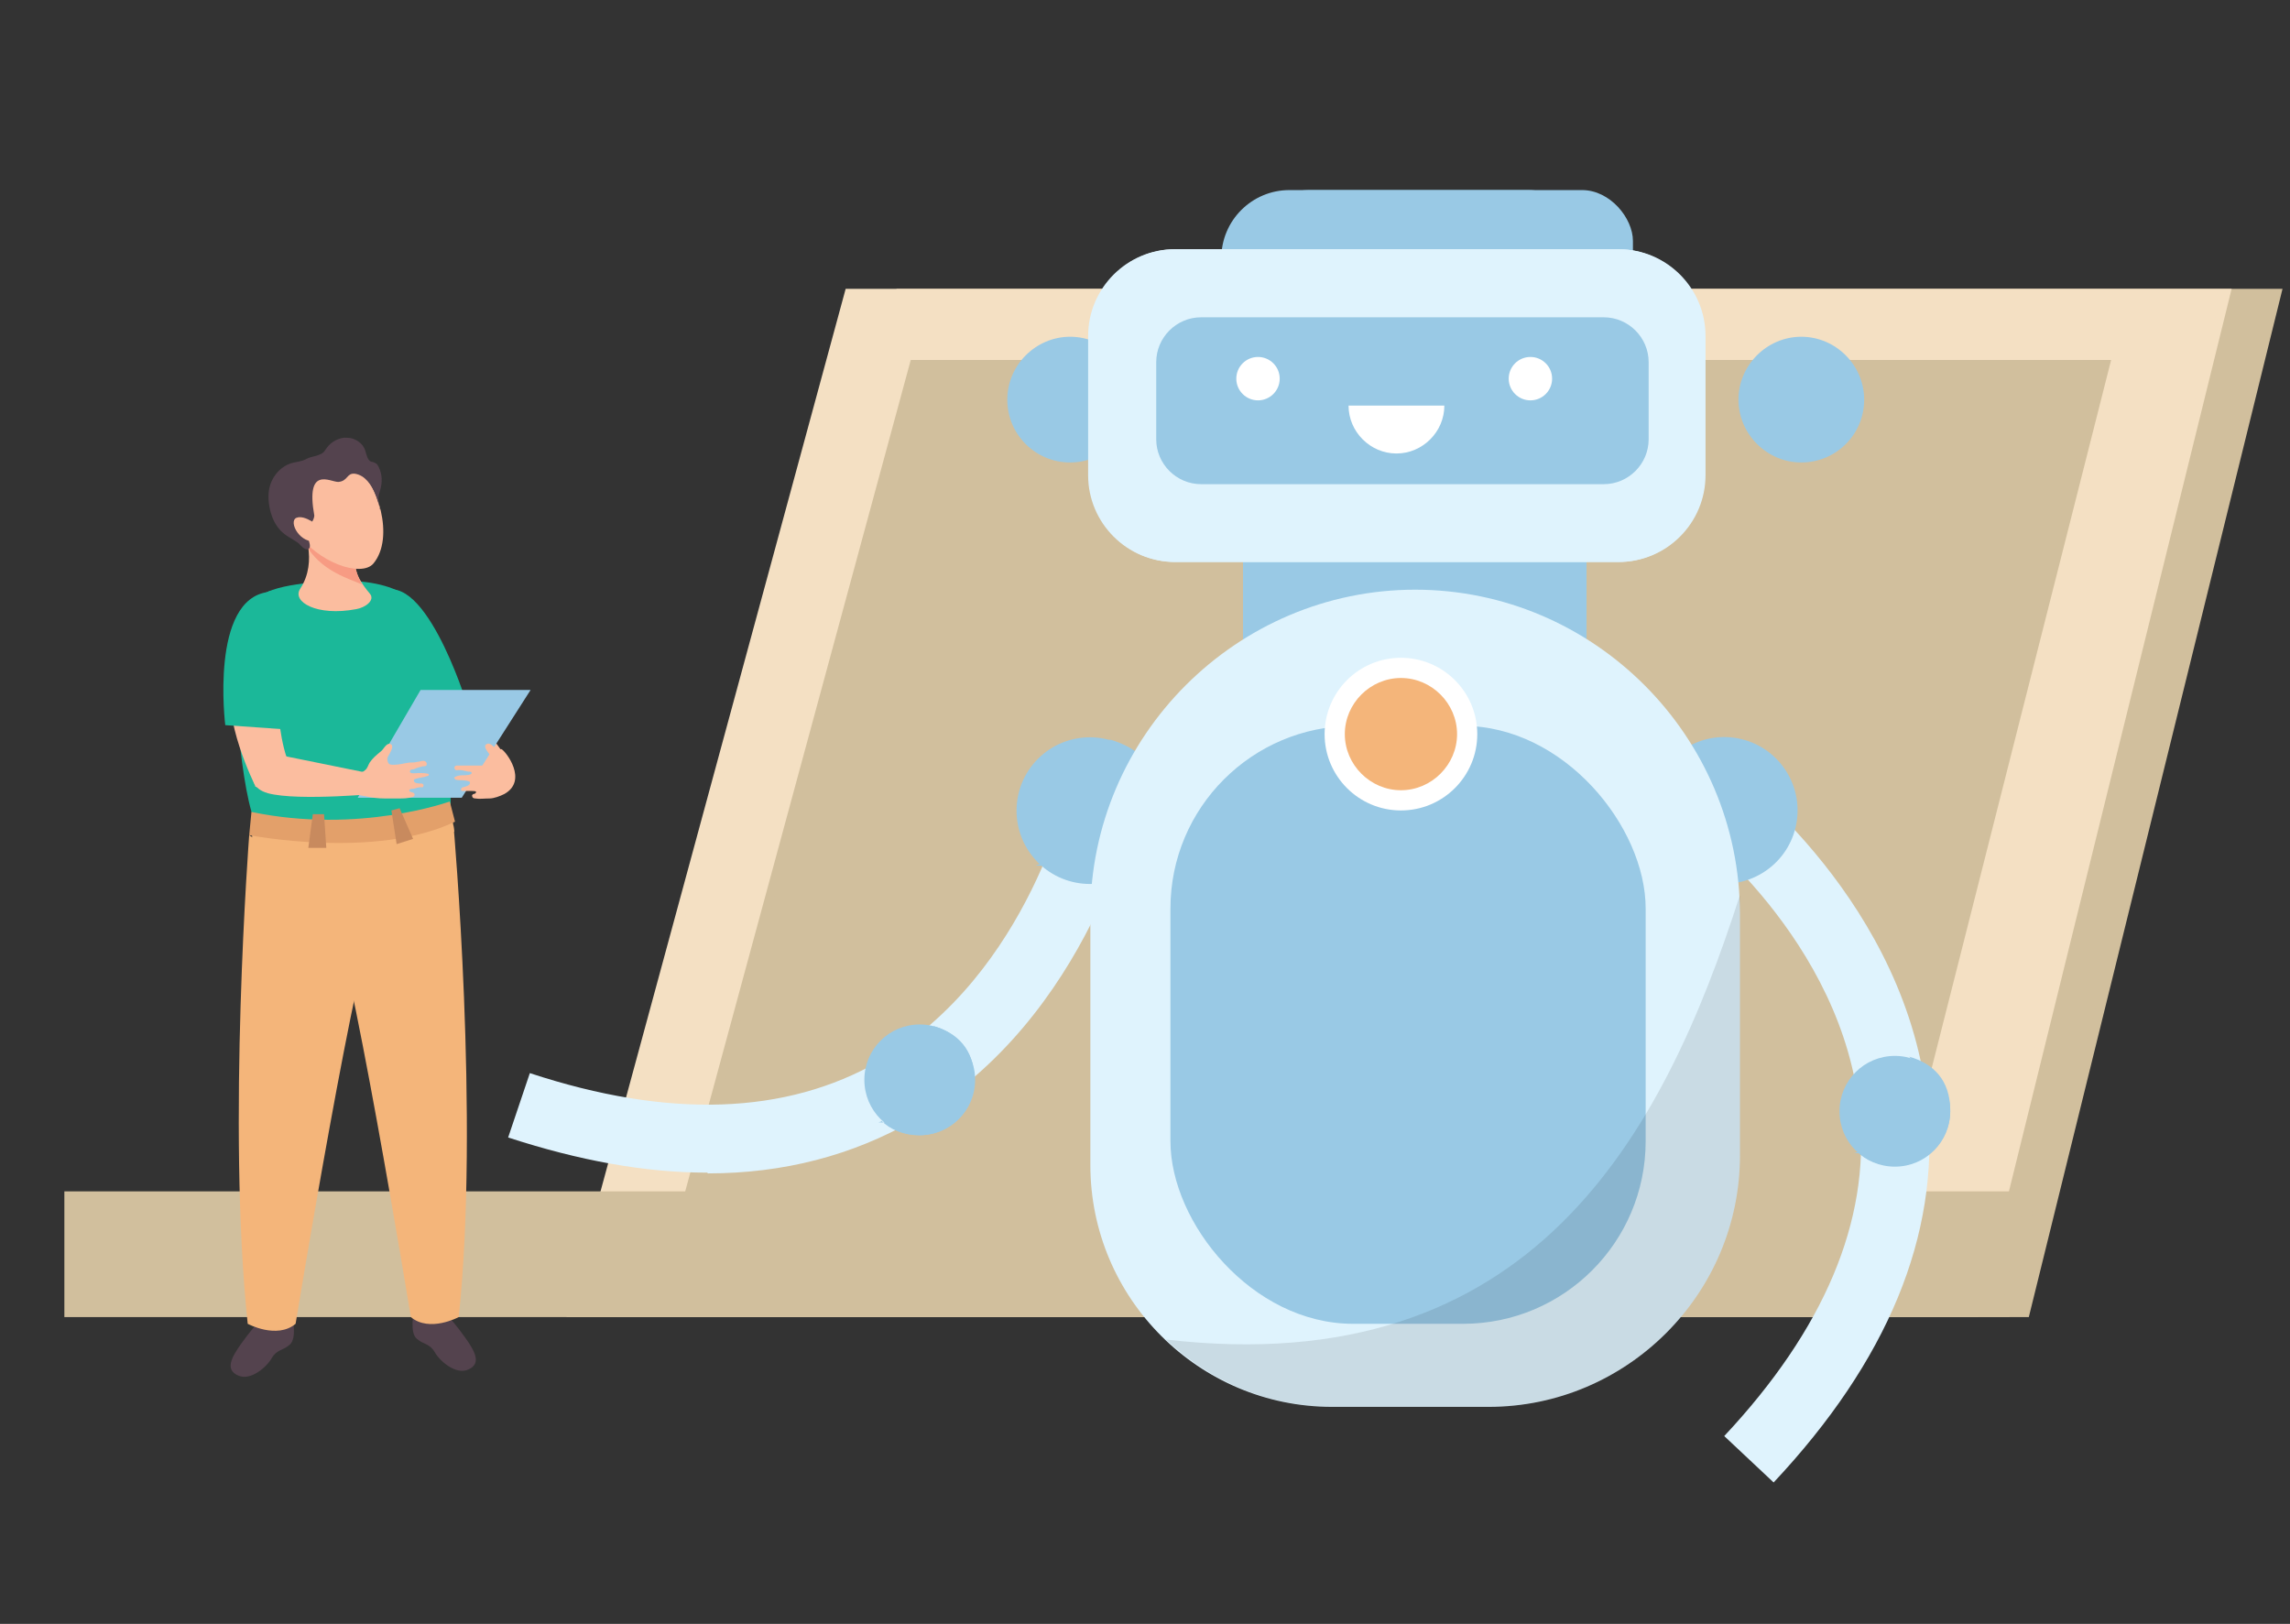
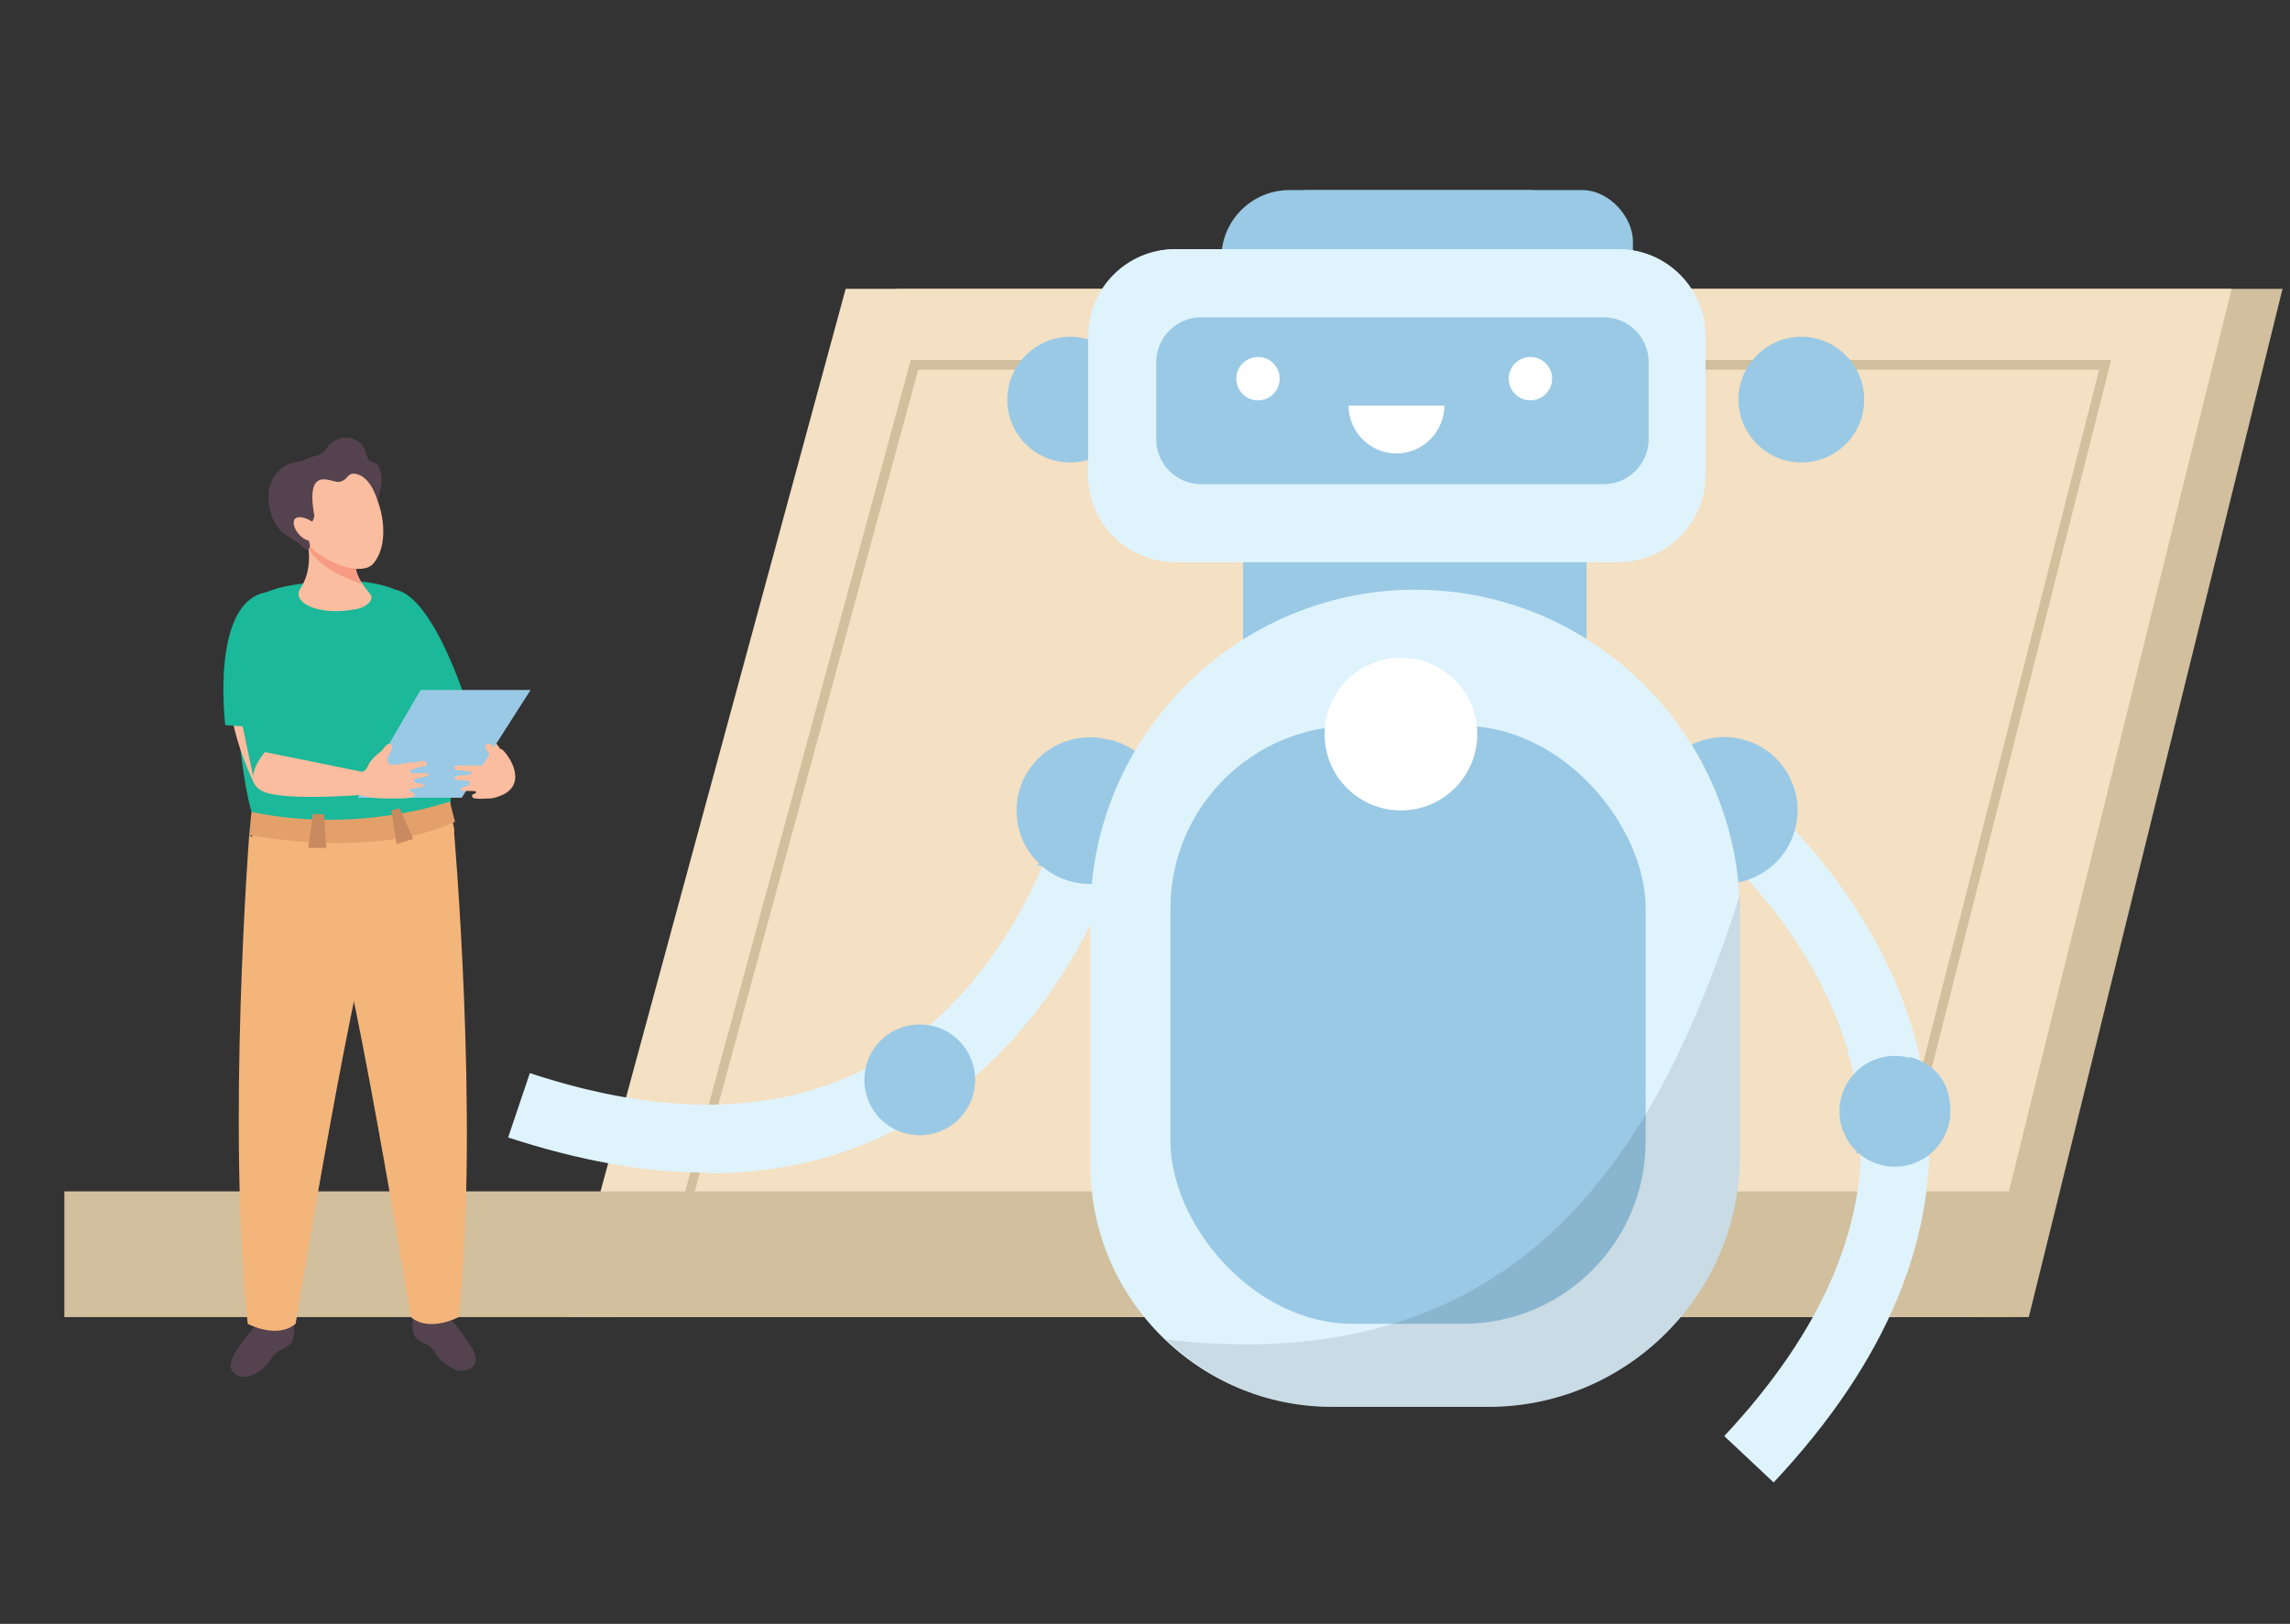
<svg xmlns="http://www.w3.org/2000/svg" version="1.1" viewBox="0 0 306 217">
  <rect x="0" y="0" width="306" height="217" fill="#333333" stroke="none" />
  <defs>
    <style>
      .cls-1 {
        fill: #d1bf9d;
      }

      .cls-2 {
        fill: #f4b57a;
      }

      .cls-3 {
        fill: #fff;
      }

      .cls-4 {
        fill: #f4e0c3;
      }

      .cls-5 {
        fill: #1bb899;
      }

      .cls-6 {
        fill: none;
      }

      .cls-7 {
        mix-blend-mode: overlay;
        opacity: .1;
      }

      .cls-8 {
        fill: #e3a06a;
      }

      .cls-9 {
        isolation: isolate;
      }

      .cls-10 {
        fill: #f79b83;
      }

      .cls-11 {
        fill: #dff3fd;
      }

      .cls-12 {
        fill: #54434e;
      }

      .cls-13 {
        fill: #fbbd9f;
      }

      .cls-14 {
        fill: #010101;
      }

      .cls-15 {
        fill: #99c9e5;
      }

      .cls-16 {
        fill: #c88a5e;
      }
    </style>
  </defs>
  <g class="cls-9">
    <g id="Layer_1">
      <g>
        <polygon class="cls-1" points="83.3 175.4 270.6 175.4 304.2 39.3 120.3 39.3 83.3 175.4" />
        <path class="cls-1" d="M271.1,176H82.5l.2-.8L119.8,38.6h185.2l-33.9,137.4ZM84.1,174.7h186l33.2-134.8H120.8l-36.6,134.8Z" />
      </g>
      <g>
        <polygon class="cls-4" points="76.5 175.4 263.9 175.4 297.4 39.3 113.5 39.3 76.5 175.4" />
        <path class="cls-4" d="M264.4,176H75.7l.2-.8L113,38.6h185.2l-33.9,137.4ZM77.4,174.7h186l33.2-134.8H114l-36.6,134.8Z" />
      </g>
      <g>
-         <polygon class="cls-1" points="90.4 165.9 251.6 165.9 281.3 48.8 122.2 48.8 90.4 165.9" />
        <path class="cls-1" d="M252.1,166.5H89.6l.2-.8,31.9-117.6h160.4l-30,118.4ZM91.3,165.2h159.8l29.4-115.8H122.7l-31.5,115.8Z" />
      </g>
      <g>
        <polygon class="cls-1" points="268 175.4 9.2 175.4 9.2 159.8 271.4 159.8 268 175.4" />
        <path class="cls-1" d="M268.5,176H8.6v-16.8h263.6l-3.7,16.8ZM9.9,174.8h257.6l3.1-14.3H9.9v14.3Z" />
      </g>
      <path class="cls-13" d="M62.3,102.4s-8.7-5.4-10-10.6c-1.3-5.2,2.6-7.2,2.6-7.2,0,0,9.1,11.4,12.4,16.1,4.2,6-4.9,1.6-4.9,1.6Z" />
      <path class="cls-5" d="M50.2,79.5c-6.2,4.9,4.5,18.2,4.5,18.2l7.6-3.9s-5.9-19-12-14.3Z" />
      <polygon class="cls-2" points="33.1 130.5 60.7 111.1 60.1 107.1 33.9 105.1 33.1 130.5" />
      <path class="cls-5" d="M56.9,83c-1.8-5.7-10.3-6-17.3-4.9-4.7.7-7.7,2.2-8.2,8.1-.3,3.7.7,20.1,3,24.4,0,0,8,4.5,25.8-1,0,0,.5-14.4-3.3-26.5Z" />
      <path class="cls-8" d="M33.3,111.6s16.9,3.3,27.5-1.8l-.7-2.7s-12.1,4.4-26.5,1.4l-.3,3.1Z" />
      <polygon class="cls-16" points="41.8 108.8 43.3 108.8 43.6 113.3 41.2 113.3 41.8 108.8" />
      <polygon class="cls-16" points="52.3 108.3 53.4 108 55.2 112.1 53 112.8 52.3 108.3" />
      <path class="cls-13" d="M40.4,70.5s7.2,1.5,6.8,2.1c-.4.6.3,1.8.3,2.9,0,1.2.8,2.5,1.9,3.8.8.9-.6,1.9-1.8,2.1-5.3,1-8.6-1-7.5-2.7,2.5-3.8.3-8.3.3-8.3Z" />
      <path class="cls-10" d="M47.5,75.6c0-1.1-.7-2.3-.3-2.9.4-.6-7.3-2.2-7.3-2.2,0,0,1.2,1.2,1.4,3,2.1,2.9,5.2,3.8,7.1,4.6-.5-.7-.9-2-.9-2.4Z" />
      <path class="cls-13" d="M47.6,62.3c2.8,2.1,5.2,9.5,2.3,13-1.6,1.9-7.5-.1-10.3-4.3-.4-.5-1.2-3.7.2-7.1.7-1.5,4.8-3.8,7.8-1.6Z" />
      <path class="cls-12" d="M50.8,68.1c0,.5-.6-4.4-3.4-4.8-1.1-.1-.9,1-2.2,1.1-1.1,0-4.4-2.2-3.2,4.5,0,.3-.2.7-.4,1-.2.4.4,1.2.4,1.5,0,.4-1.2-.8-1.1-.4,0,.6,1,2.2.2,2.4-.4.1-.9-.5-1.2-.8-.8-.6-1.8-1-2.5-1.8-.8-.9-1.2-2-1.4-3.1-.2-1.1-.2-2.3.3-3.4.5-1.1,1.4-2,2.6-2.4.7-.2,1.4-.2,2.1-.6.6-.3,1.2-.3,1.8-.6.5-.2.6-.5.9-.9.6-.8,1.7-1.4,2.7-1.3,1,0,2.1.7,2.4,1.7.2.6.3,1.3.8,1.5.2,0,.4.1.6.2.2.1.3.3.4.5.5,1,.5,2.1.2,3.1-.1.4-.3.8-.2,1.3,0,.4.1.8.1,1.2Z" />
      <path class="cls-13" d="M42.8,70.5s-2-1.8-3.2-1.3c-1.1.5.5,3.6,2.8,3.1,2.3-.4,1-1.4.4-1.9Z" />
      <path class="cls-12" d="M59.9,175.9s1.1,1.2,2.3,2.9c1.2,1.7,2.2,3.4.4,4.2-1.7.8-3.9-1.2-4.5-2.3-.7-1.2-1.5-1-2.4-1.8-1-.8-.4-3.6-.4-3.6l4.6.7Z" />
      <path class="cls-2" d="M43.9,120.9c2.5,3.2,11,55.1,11,55.1,2.5,2.1,6.4,0,6.4,0,2.8-26.4-.7-65.7-.7-65.7,0,0-19.3,13.9-16.7,10.6h0Z" />
      <path class="cls-12" d="M34.5,176.7s-1.1,1.2-2.3,2.9c-1.2,1.7-2.2,3.4-.4,4.2,1.7.8,3.9-1.2,4.5-2.3.7-1.2,1.5-1,2.4-1.8,1-.8.4-3.6.4-3.6l-4.6.7Z" />
      <path class="cls-2" d="M50.5,121.8c-2.5,3.2-11,55.1-11,55.1-2.5,2.1-6.4,0-6.4,0-2.8-26.4.2-65.3.2-65.3,0,0,19.7,13.4,17.1,10.2h0Z" />
      <polygon class="cls-15" points="56.2 92.2 70.9 92.2 61.7 106.6 47.8 106.6 56.2 92.2" />
-       <path class="cls-13" d="M34.1,105s-4.6-9.2-3-14.2c1.6-5.1,6-4.7,6-4.7,0,0-.9,12.4,2.2,17.3,3,4.9-5.2,1.7-5.2,1.7Z" />
+       <path class="cls-13" d="M34.1,105s-4.6-9.2-3-14.2Z" />
      <path class="cls-5" d="M35.9,79.1c-7.9.9-5.8,17.8-5.8,17.8l8.5.6s5-19.3-2.7-18.5Z" />
      <path class="cls-13" d="M35.8,106c4.1,1.1,15.3,0,15.3,0l-1.9-2.7-13.8-2.8s-3.8,4.3.4,5.5Z" />
      <path class="cls-13" d="M48.8,102.9c.3-.2.4-.7.6-1,.4-.6.9-1,1.5-1.5.3-.2.7-1.1,1.2-1,.8.2-.2,1.5-.3,1.8-.1.3,0,.7.2.9.2.1.4.1.6.1.7,0,1.4-.2,2.1-.3.4,0,.7,0,1.1-.1.3,0,.6-.2.9-.1.2,0,.4.3.3.5,0,.2-.3.2-.5.2-.4.1-.8.2-1.2.4,0,0-.5,0-.5.2-.2.5.9.3,1.1.3.4,0,.9,0,1.3.1,0,0,.1,0,.1.1,0,0,0,.2-.2.2-.5.2-1.1.2-1.6.4,0,0-.2,0-.2.2,0,.4.7.4.9.4.2,0,.3,0,.4.2,0,0,0,.2-.1.3,0,0-.2,0-.3,0-.3,0-.6.1-.9.2-.1,0-.6,0-.6.2,0,0,0,0,0,.1,0,.1.2.1.4.2.1,0,.3.1.3.3,0,.2-.2.3-.3.3-.6.2-1.2.2-1.8.2-.6,0-1.3,0-1.9,0-.9,0-1.7-.1-2.6-.3-.7-.1-1.6-.3-2.1-.9-.1-.2-.2-.4-.3-.6-.1-.3-.3-.5-.3-.8,0-.3,0-.6.2-.8,0,0,0,0,0,0,0,0,0,0,.2,0,.4,0,.8,0,1.2,0,.4,0,.8-.1,1.1-.4Z" />
      <path class="cls-13" d="M66.4,100.2c-.3-.2-.8-1-1.3-.8-.8.3.4,1.4.6,1.8.2.3.2.7,0,.9-.2.2-.4.2-.6.2-.7,0-1.4,0-2.1,0-.4,0-.7,0-1.1,0-.3,0-.6,0-.9,0-.2,0-.4.3-.2.5.1.2.3.1.5.1.4,0,.8.1,1.2.2,0,0,.5,0,.5.1.2.4-.9.4-1,.4-.4,0-.9,0-1.3.3,0,0,0,0,0,.1,0,0,.1.1.2.2.5.1,1.1,0,1.7.2,0,0,.2,0,.2.2,0,.4-.6.5-.9.6-.1,0-.3.1-.3.3,0,0,0,.2.2.2,0,0,.2,0,.3,0,.3,0,.6,0,.9,0,.1,0,.6,0,.6.1,0,0,0,0,0,.1,0,.1-.2.2-.3.2-.1,0-.3.2-.2.3,0,.2.2.3.4.3.6.1,1.2,0,1.9,0,.6,0,1.4-.3,2-.6,3.2-1.8.2-5.7-.4-6Z" />
      <path class="cls-11" d="M237,198.1l-6.6-6.2c13.3-14.2,19.5-28.7,18.1-43.1-2.1-23.2-22.8-38.7-23-38.8l5.4-7.3c1,.7,24.2,18.1,26.7,45.3,1.6,17.1-5.4,33.9-20.6,50.1Z" />
      <circle class="cls-15" cx="230.4" cy="108.3" r="9.8" transform="translate(72 307.6) rotate(-76.7)" />
      <g>
        <path class="cls-15" d="M260.6,148.5c0,4.1-3.3,7.4-7.4,7.4s-7.4-3.3-7.4-7.4,3.3-7.4,7.4-7.4,7.4,3.3,7.4,7.4Z" />
        <path class="cls-15" d="M255.2,141.3c1.4,1.4,2.3,3.3,2.3,5.4,0,4.1-3.3,7.4-7.4,7.4s-1.3,0-2-.3c1.3,1.3,3.1,2,5.1,2,4.1,0,7.4-3.3,7.4-7.4s-2.3-6.3-5.5-7.2Z" />
      </g>
      <path class="cls-11" d="M94.5,156.7c-8.3,0-17.1-1.6-26.6-4.7l2.9-8.6c18.5,6.1,34.2,5.6,46.7-1.6,20.2-11.7,25.5-36.9,25.6-37.2l8.9,1.8c-.2,1.2-6.3,29.6-29.9,43.3-8.2,4.7-17.4,7.1-27.5,7.1Z" />
      <g>
        <circle class="cls-15" cx="145.6" cy="108.3" r="9.8" transform="translate(-33.9 134.7) rotate(-45)" />
        <path class="cls-15" d="M148.2,98.8c1.9,1.8,3.1,4.3,3.1,7.1,0,5.4-4.4,9.8-9.8,9.8s-1.8-.1-2.6-.4c1.8,1.7,4.1,2.7,6.7,2.7,5.4,0,9.8-4.4,9.8-9.8s-3.1-8.3-7.2-9.4Z" />
      </g>
      <g>
        <path class="cls-15" d="M130.3,144.3c0,4.1-3.3,7.4-7.4,7.4s-7.4-3.3-7.4-7.4,3.3-7.4,7.4-7.4,7.4,3.3,7.4,7.4Z" />
-         <path class="cls-15" d="M124.8,137.2c1.4,1.4,2.3,3.3,2.3,5.4,0,4.1-3.3,7.4-7.4,7.4s-1.3,0-2-.3c1.3,1.3,3.1,2,5.1,2,4.1,0,7.4-3.3,7.4-7.4s-2.3-6.3-5.5-7.2Z" />
      </g>
      <path class="cls-15" d="M166.9,70.5h44.3c.5,0,.8.4.8.8v14.9c0,.5-.4.8-.8.8h-44.3c-.5,0-.8-.4-.8-.8v-14.9c0-.5.4-.8.8-.8Z" />
      <rect class="cls-15" x="166.1" y="70.5" width="39.3" height="16.5" rx="1" ry="1" />
      <path class="cls-15" d="M134.6,53.4c0,4.7,3.8,8.4,8.4,8.4s8.4-3.8,8.4-8.4-3.8-8.4-8.4-8.4-8.4,3.8-8.4,8.4Z" />
      <rect class="cls-15" x="168.1" y="25.4" width="50.1" height="22.3" rx="6.8" ry="6.8" />
      <rect class="cls-15" x="163.2" y="25.4" width="50.1" height="22.3" rx="9.1" ry="9.1" />
      <path class="cls-11" d="M157.1,33.3h59.2c6.4,0,11.6,5.2,11.6,11.6v18.6c0,6.4-5.2,11.6-11.6,11.6h-59.2c-6.4,0-11.6-5.2-11.6-11.6v-18.6c0-6.4,5.2-11.6,11.6-11.6Z" />
      <path class="cls-11" d="M157,33.3h59.2c6.4,0,11.6,5.2,11.6,11.6v18.6c0,6.4-5.2,11.6-11.6,11.6h-59.2c-6.4,0-11.6-5.2-11.6-11.6v-18.6c0-6.4,5.2-11.6,11.6-11.6Z" />
      <path class="cls-15" d="M160.5,42.4h53.8c3.3,0,6,2.7,6,6v10.3c0,3.3-2.7,6-6,6h-53.8c-3.3,0-6-2.7-6-6v-10.3c0-3.3,2.7-6,6-6Z" />
      <path class="cls-3" d="M171,50.6c0,1.6-1.3,2.9-2.9,2.9s-2.9-1.3-2.9-2.9,1.3-2.9,2.9-2.9,2.9,1.3,2.9,2.9Z" />
      <path class="cls-3" d="M207.4,50.6c0,1.6-1.3,2.9-2.9,2.9s-2.9-1.3-2.9-2.9,1.3-2.9,2.9-2.9,2.9,1.3,2.9,2.9Z" />
      <path class="cls-15" d="M249.1,53.4c0,4.7-3.8,8.4-8.4,8.4s-8.4-3.8-8.4-8.4,3.8-8.4,8.4-8.4,8.4,3.8,8.4,8.4Z" />
      <path class="cls-3" d="M193,54.2h-12.8c0,3.5,2.9,6.4,6.4,6.4s6.4-2.9,6.4-6.4Z" />
      <path class="cls-11" d="M198.9,188h-20.9c-17.8,0-32.3-14.5-32.3-32.3v-33.5c0-23.9,19.6-43.4,43.4-43.4h0c23.9,0,43.4,19.6,43.4,43.4v32.2c0,18.5-15.1,33.6-33.6,33.6Z" />
      <rect class="cls-15" x="156.4" y="97" width="63.5" height="79.9" rx="24.4" ry="24.4" />
      <circle class="cls-3" cx="187.2" cy="98.1" r="10.2" />
-       <path class="cls-2" d="M194.7,98.1c0,4.1-3.4,7.5-7.5,7.5s-7.5-3.4-7.5-7.5,3.4-7.5,7.5-7.5,7.5,3.4,7.5,7.5Z" />
      <g class="cls-7">
        <path class="cls-14" d="M198.9,188c18.5,0,33.6-15.1,33.6-33.6v-32.2c0-.9,0-1.7,0-2.6-10.3,32.1-27.8,65.1-76.7,59.4,5.8,5.5,13.6,9,22.3,9h20.9Z" />
      </g>
      <rect id="SVGID" class="cls-6" x="91" y="-9.5" width="179.6" height="169.1" />
    </g>
  </g>
</svg>